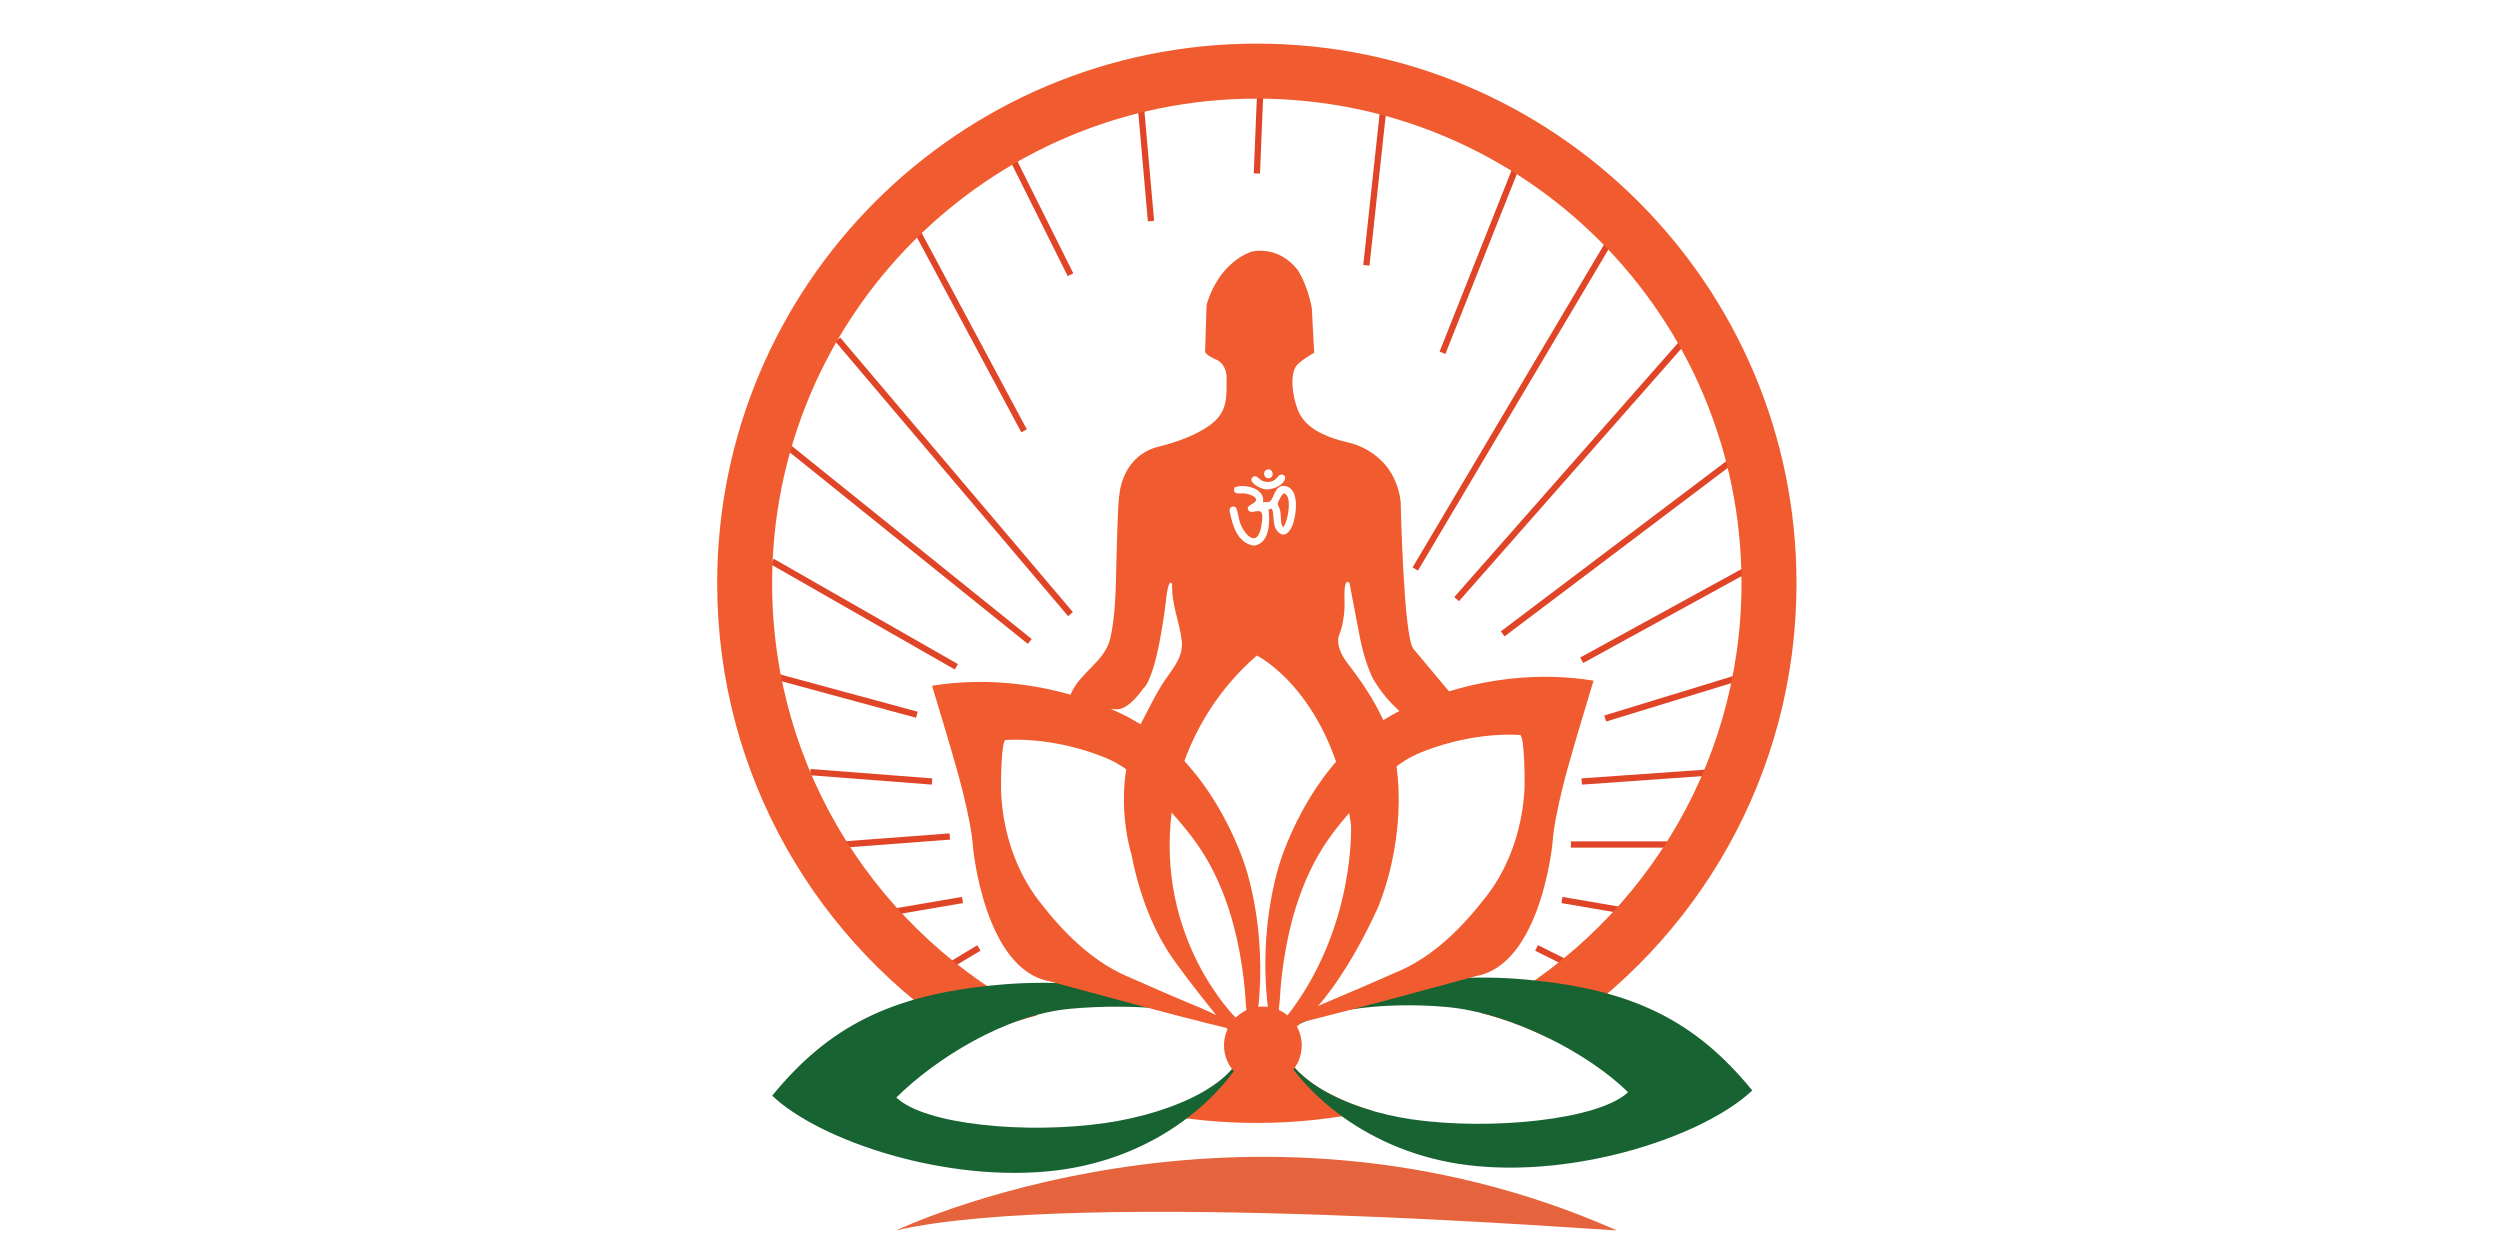
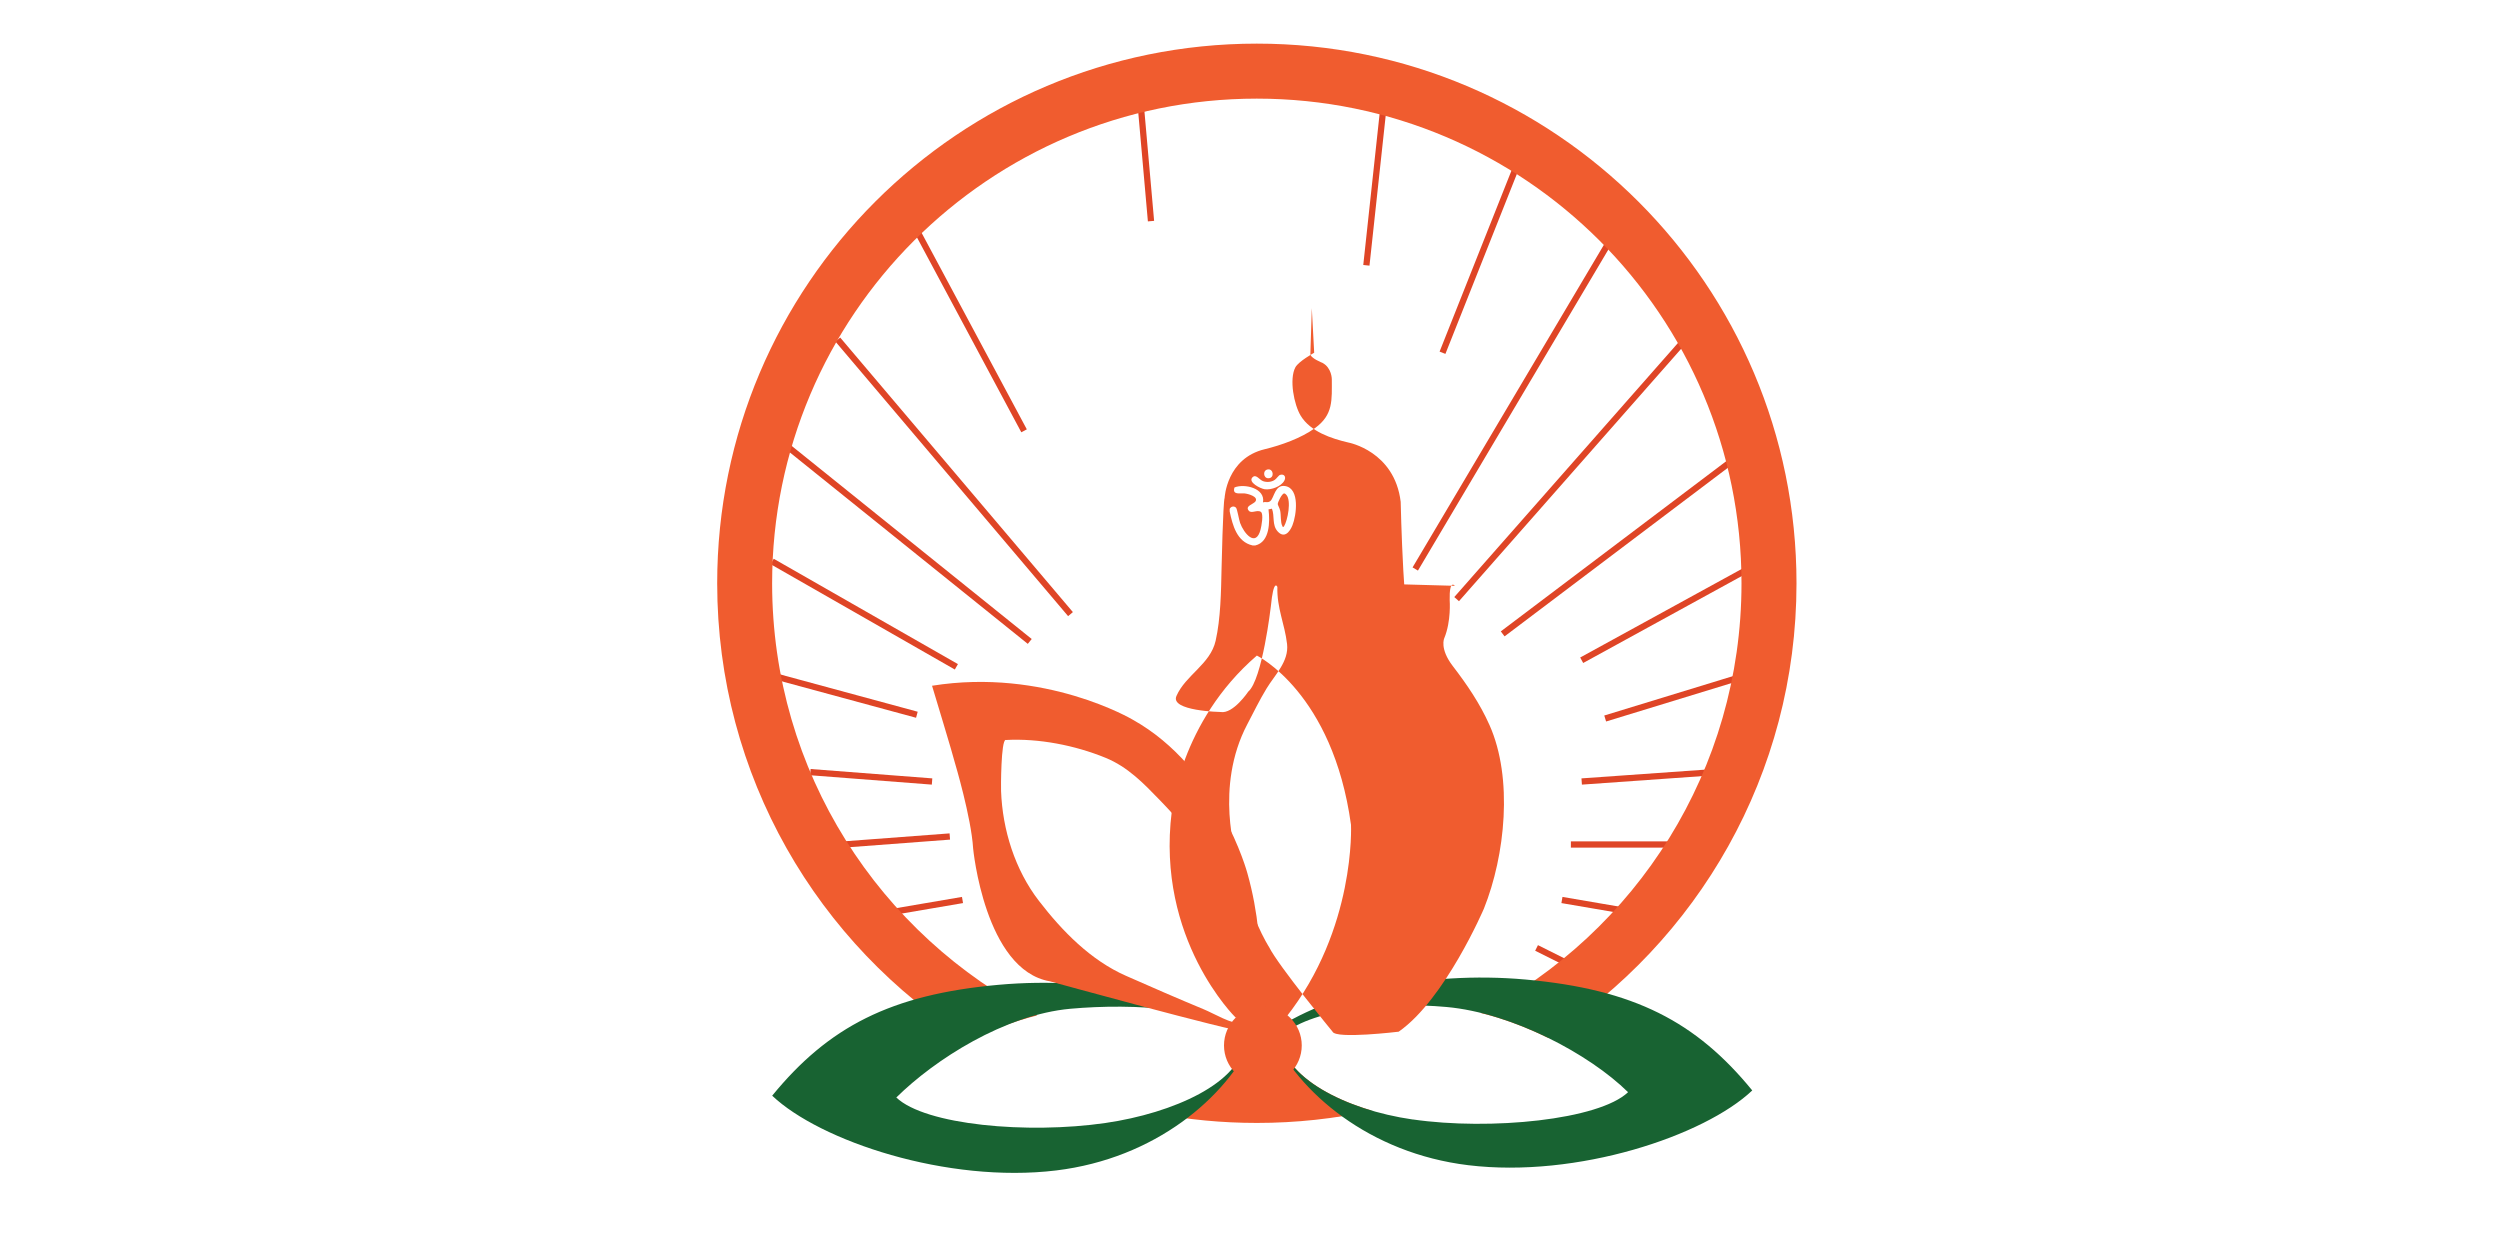
<svg xmlns="http://www.w3.org/2000/svg" id="Layer_1" data-name="Layer 1" viewBox="0 0 400 200">
  <defs>
    <style>
      .cls-1 {
        fill: #186332;
      }

      .cls-2 {
        fill: #f05c2f;
      }

      .cls-3 {
        fill: none;
        stroke: #df4526;
        stroke-miterlimit: 10;
      }

      .cls-4 {
        fill: #e5643d;
      }
    </style>
  </defs>
-   <line class="cls-3" x1="201.66" y1="14.11" x2="201.1" y2="27.76" />
  <line class="cls-3" x1="221.32" y1="17.47" x2="218.62" y2="42.45" />
  <line class="cls-3" x1="242.69" y1="26.5" x2="230.8" y2="56.44" />
  <line class="cls-3" x1="257.58" y1="38.54" x2="226.44" y2="91.04" />
  <line class="cls-3" x1="269.62" y1="54.33" x2="233.06" y2="95.86" />
  <line class="cls-3" x1="277.89" y1="73.14" x2="240.43" y2="101.42" />
  <line class="cls-3" x1="279.7" y1="91.04" x2="253.07" y2="105.64" />
  <line class="cls-3" x1="278.65" y1="108.28" x2="256.83" y2="114.96" />
  <line class="cls-3" x1="274.28" y1="123.54" x2="253.07" y2="125.04" />
  <line class="cls-3" x1="269.62" y1="135.12" x2="251.34" y2="135.12" />
  <line class="cls-3" x1="260.49" y1="145.81" x2="249.91" y2="144" />
  <line class="cls-3" x1="252.17" y1="154.83" x2="245.85" y2="151.67" />
-   <line class="cls-3" x1="151.37" y1="154.83" x2="156.63" y2="151.67" />
  <line class="cls-3" x1="143.4" y1="145.81" x2="154" y2="144" />
  <line class="cls-3" x1="134.97" y1="135.12" x2="151.97" y2="133.84" />
  <line class="cls-3" x1="129.66" y1="123.54" x2="149.13" y2="125.04" />
  <line class="cls-3" x1="124.29" y1="108.28" x2="146.7" y2="114.36" />
  <line class="cls-3" x1="123.55" y1="89.84" x2="153.02" y2="106.69" />
  <line class="cls-3" x1="126.24" y1="71.64" x2="164.76" y2="102.63" />
  <line class="cls-3" x1="134.05" y1="54.33" x2="171.28" y2="98.26" />
  <line class="cls-3" x1="146.85" y1="37.18" x2="163.85" y2="68.93" />
-   <line class="cls-3" x1="161.9" y1="25.15" x2="171.28" y2="43.95" />
  <line class="cls-3" x1="182.51" y1="16.72" x2="184.16" y2="35.38" />
  <path class="cls-2" d="M184.79,178.13c5.28,1.01,10.73,1.54,16.31,1.54,6.32,0,12.47-.68,18.41-1.97-5.39-1.58-9.97-4.05-12.52-7.05-1.94.15-3.9.22-5.88.22-1.16,0-2.31-.03-3.45-.08-2.41,3.2-7.17,5.77-12.86,7.34Z" />
  <path class="cls-2" d="M201.1,6.98c-47.7,0-86.35,38.65-86.35,86.35,0,30.8,16.12,57.83,40.39,73.11,3.43-1.66,7.13-3.06,10.8-3.97-25.16-12.82-42.4-38.97-42.4-69.14,0-42.83,34.72-77.55,77.55-77.55s77.55,34.72,77.55,77.55c0,29.88-16.9,55.81-41.67,68.76,3.61.89,7.28,2.28,10.7,3.96,23.92-15.35,39.77-42.19,39.77-72.72,0-47.7-38.66-86.35-86.35-86.35Z" />
  <path class="cls-1" d="M244.15,156.73c-16.23-1.47-32.1,2.24-40.82,8.49,4.36,9.58,15.79,19.29,31.58,21.21,17.45,2.12,37.81-4.71,45.45-11.96-8.98-11-18.94-16.18-36.21-17.74ZM226.04,179.12c-10.97-1.59-20.69-6.78-21.22-13.24,4.65-4.41,16.76-5.66,26.64-4.76,10.51.95,22.87,7.55,29.03,13.63-4.64,4.42-22.01,6.16-34.45,4.36Z" />
  <path class="cls-1" d="M123.55,175.31c7.64,7.25,28,14.08,45.45,11.96,15.79-1.92,27.22-11.62,31.58-21.21-8.73-6.26-24.59-9.96-40.82-8.49-17.26,1.55-27.22,6.74-36.21,17.74ZM143.41,175.6c6.16-6.09,17.36-13.25,27.87-14.2,9.89-.89,24.56-.27,27.8,5.33-.53,6.46-11.26,11.36-22.22,12.95-12.44,1.8-28.81.34-33.45-4.08Z" />
-   <path class="cls-2" d="M222.88,114.31c-13.84,7.72-18.36,24.57-18.36,24.57-3.6,12.74-1.4,23.92-1.4,23.92l1.43,1.51c2.63-.15,31.57-8.13,31.57-8.13,10.43-1.81,12.28-21.26,12.28-21.26.3-4.96,2.91-13.68,2.91-13.68.15-.75,3.66-12.34,3.66-12.34-18.06-2.9-32.1,5.42-32.1,5.42ZM243.94,125.76c-.23,6.22-2.23,12.6-6.06,17.57-3.74,4.85-8.28,9.51-13.95,12-4.12,1.81-8.25,3.61-12.4,5.34-1.76.73-4.34,2.35-6.31,2.35l-.5-.75c-.26-.4.03-1.86.05-2.3.1-2.03.3-4.05.61-6.06.87-5.92,2.55-11.82,5.52-17.04,2.03-3.56,4.76-6.68,7.6-9.62,2.63-2.72,5.15-5.35,8.72-6.81,4.89-2,10.69-3.14,15.97-2.85.76.04.77,7.64.74,8.19Z" />
  <path class="cls-2" d="M149.13,109.73s3.51,11.59,3.66,12.34c0,0,2.61,8.72,2.91,13.68,0,0,1.85,19.46,12.28,21.26,0,0,28.94,7.98,31.57,8.13l1.43-1.51s2.2-11.18-1.4-23.92c0,0-4.52-16.85-18.36-24.57,0,0-14.04-8.32-32.1-5.42ZM160.92,118.4c5.28-.29,11.08.85,15.97,2.85,3.57,1.46,6.09,4.09,8.72,6.81,2.84,2.94,5.56,6.05,7.6,9.62,2.97,5.22,4.65,11.12,5.52,17.04.3,2.01.51,4.04.61,6.06.02.45.31,1.91.05,2.3l-.5.75c-1.97,0-4.54-1.62-6.31-2.35-4.15-1.72-8.28-3.52-12.4-5.34-5.66-2.49-10.21-7.14-13.95-12-3.83-4.96-5.83-11.35-6.06-17.57-.03-.55-.02-8.15.74-8.19Z" />
  <g>
    <path class="cls-2" d="M205.16,84.14c.07.12,0,.19.25.14.64-1.03,1.23-4.23.4-5.11-.1-.1-.18-.21-.34-.22-.37,0-1.05,1.44-1.03,1.71.01.15.32.71.39,1.05.15.71.03,1.89.34,2.44Z" />
-     <path class="cls-2" d="M215.91,93.26l1.58,8.24c.79,4.4,2.14,7,2.14,7,2.52,4.43,6.17,6.77,6.17,6.77l7.94-2.48-2.24-2.58-5.36-6.4c-1.58-1.95-2.03-23.52-2.03-23.52-.98-8.12-8.35-9.48-8.35-9.48-2.75-.64-6.09-1.75-7.64-4.28-1.09-1.79-1.87-5.87-.86-7.76.53-.97,3.01-2.33,3.01-2.33l-.38-7.14c-.68-3.77-2.25-6.09-2.25-6.09-3.24-4.14-7.45-2.93-7.45-2.93-5.71,2.18-7.14,8.57-7.14,8.57l-.23,7.3c-.08.68,1.94,1.46,1.94,1.46,1.49.81,1.49,2.6,1.49,2.6,0,3.33.27,5.7-2.7,7.84-2.22,1.61-5.42,2.74-8.02,3.37-6.13,1.46-6.43,7.78-6.43,7.78-.26.72-.49,11.29-.49,11.29-.08,3.68-.14,8.01-.95,11.59-.85,3.75-4.81,5.48-6.27,8.83-1.06,2.41,7.07,2.56,7.07,2.56,2.01.35,4.42-3.26,4.42-3.26,2.25-1.91,3.61-13.59,3.61-13.59.45-4.67,1.05-3.16,1.05-3.16-.1,3.38,1.18,5.93,1.55,9.13.32,2.79-1.97,4.95-3.28,7.12-1.13,1.85-2.07,3.8-3.08,5.72-5.32,10.08-1.71,21.21-1.71,21.21,1.73,9.11,5.19,14.44,5.19,14.44,1.5,3.01,10.16,13.54,10.16,13.54.52,1.21,10.58,0,10.58,0,7.43-5.19,13.64-19.7,13.64-19.7,3.4-8.5,4.69-20.84.89-29.36-1.54-3.46-3.6-6.48-5.88-9.45-2.14-2.79-1.36-4.44-1.36-4.44,1.13-2.74.87-6.06.87-6.06-.08-3.49.83-2.33.83-2.33ZM202.94,75.1c.83-.04,1.01,1.43-.02,1.42-.83,0-.93-1.38.02-1.42ZM200.42,76.35c.56-.54,1.08.43,1.68.64.61.21,1.32.15,1.86-.21.27-.18.62-.73.86-.8.66-.2.99.33.68.91-.5.95-2.11,1.53-3.14,1.39-.67-.09-2.77-1.13-1.95-1.93ZM196.76,81.4c.21-.39.69-.48,1-.17.2.2.47,1.93.66,2.45.59,1.64,2.51,3.97,3.27,1.05.14-.54.52-2.51.05-2.83-.59-.4-1.49.33-1.93-.18-.67-.77.76-1.05,1.06-1.49.52-.77-1.19-1.23-1.73-1.28-.73-.07-2.03.3-1.62-.96,1.59-.65,4.97.12,4.56,2.4.41-.18.76.12,1.17-.22.63-.52.72-2.68,2.38-2.4,2.38.39,1.8,4.69,1.16,6.28-.44,1.09-1.32,2.16-2.39.95-.9-1.03-.43-2.43-.89-3.61l-.55.11c.24,1.92.24,5.22-2.11,5.77h-.44c-2.51-.56-3.2-3.24-3.66-5.44v-.44ZM216.16,131.97s.8,16.65-10.43,30.84h-8.03s-12.78-12.49-10.22-32.95c0,0,1.22-14.29,13.62-24.97,0,0,12.15,5.92,15.06,27.08Z" />
+     <path class="cls-2" d="M215.91,93.26l1.58,8.24c.79,4.4,2.14,7,2.14,7,2.52,4.43,6.17,6.77,6.17,6.77l7.94-2.48-2.24-2.58-5.36-6.4c-1.58-1.95-2.03-23.52-2.03-23.52-.98-8.12-8.35-9.48-8.35-9.48-2.75-.64-6.09-1.75-7.64-4.28-1.09-1.79-1.87-5.87-.86-7.76.53-.97,3.01-2.33,3.01-2.33l-.38-7.14l-.23,7.3c-.08.68,1.94,1.46,1.94,1.46,1.49.81,1.49,2.6,1.49,2.6,0,3.33.27,5.7-2.7,7.84-2.22,1.61-5.42,2.74-8.02,3.37-6.13,1.46-6.43,7.78-6.43,7.78-.26.72-.49,11.29-.49,11.29-.08,3.68-.14,8.01-.95,11.59-.85,3.75-4.81,5.48-6.27,8.83-1.06,2.41,7.07,2.56,7.07,2.56,2.01.35,4.42-3.26,4.42-3.26,2.25-1.91,3.61-13.59,3.61-13.59.45-4.67,1.05-3.16,1.05-3.16-.1,3.38,1.18,5.93,1.55,9.13.32,2.79-1.97,4.95-3.28,7.12-1.13,1.85-2.07,3.8-3.08,5.72-5.32,10.08-1.71,21.21-1.71,21.21,1.73,9.11,5.19,14.44,5.19,14.44,1.5,3.01,10.16,13.54,10.16,13.54.52,1.21,10.58,0,10.58,0,7.43-5.19,13.64-19.7,13.64-19.7,3.4-8.5,4.69-20.84.89-29.36-1.54-3.46-3.6-6.48-5.88-9.45-2.14-2.79-1.36-4.44-1.36-4.44,1.13-2.74.87-6.06.87-6.06-.08-3.49.83-2.33.83-2.33ZM202.94,75.1c.83-.04,1.01,1.43-.02,1.42-.83,0-.93-1.38.02-1.42ZM200.42,76.35c.56-.54,1.08.43,1.68.64.61.21,1.32.15,1.86-.21.27-.18.62-.73.86-.8.66-.2.99.33.68.91-.5.95-2.11,1.53-3.14,1.39-.67-.09-2.77-1.13-1.95-1.93ZM196.76,81.4c.21-.39.69-.48,1-.17.2.2.47,1.93.66,2.45.59,1.64,2.51,3.97,3.27,1.05.14-.54.52-2.51.05-2.83-.59-.4-1.49.33-1.93-.18-.67-.77.76-1.05,1.06-1.49.52-.77-1.19-1.23-1.73-1.28-.73-.07-2.03.3-1.62-.96,1.59-.65,4.97.12,4.56,2.4.41-.18.76.12,1.17-.22.63-.52.72-2.68,2.38-2.4,2.38.39,1.8,4.69,1.16,6.28-.44,1.09-1.32,2.16-2.39.95-.9-1.03-.43-2.43-.89-3.61l-.55.11c.24,1.92.24,5.22-2.11,5.77h-.44c-2.51-.56-3.2-3.24-3.66-5.44v-.44ZM216.16,131.97s.8,16.65-10.43,30.84h-8.03s-12.78-12.49-10.22-32.95c0,0,1.22-14.29,13.62-24.97,0,0,12.15,5.92,15.06,27.08Z" />
  </g>
  <circle class="cls-2" cx="202.06" cy="167.27" r="6.22" />
-   <path class="cls-4" d="M143.4,196.86s55.31-26.48,115.29,0c0,.18-86.03-6.77-115.29,0Z" />
</svg>